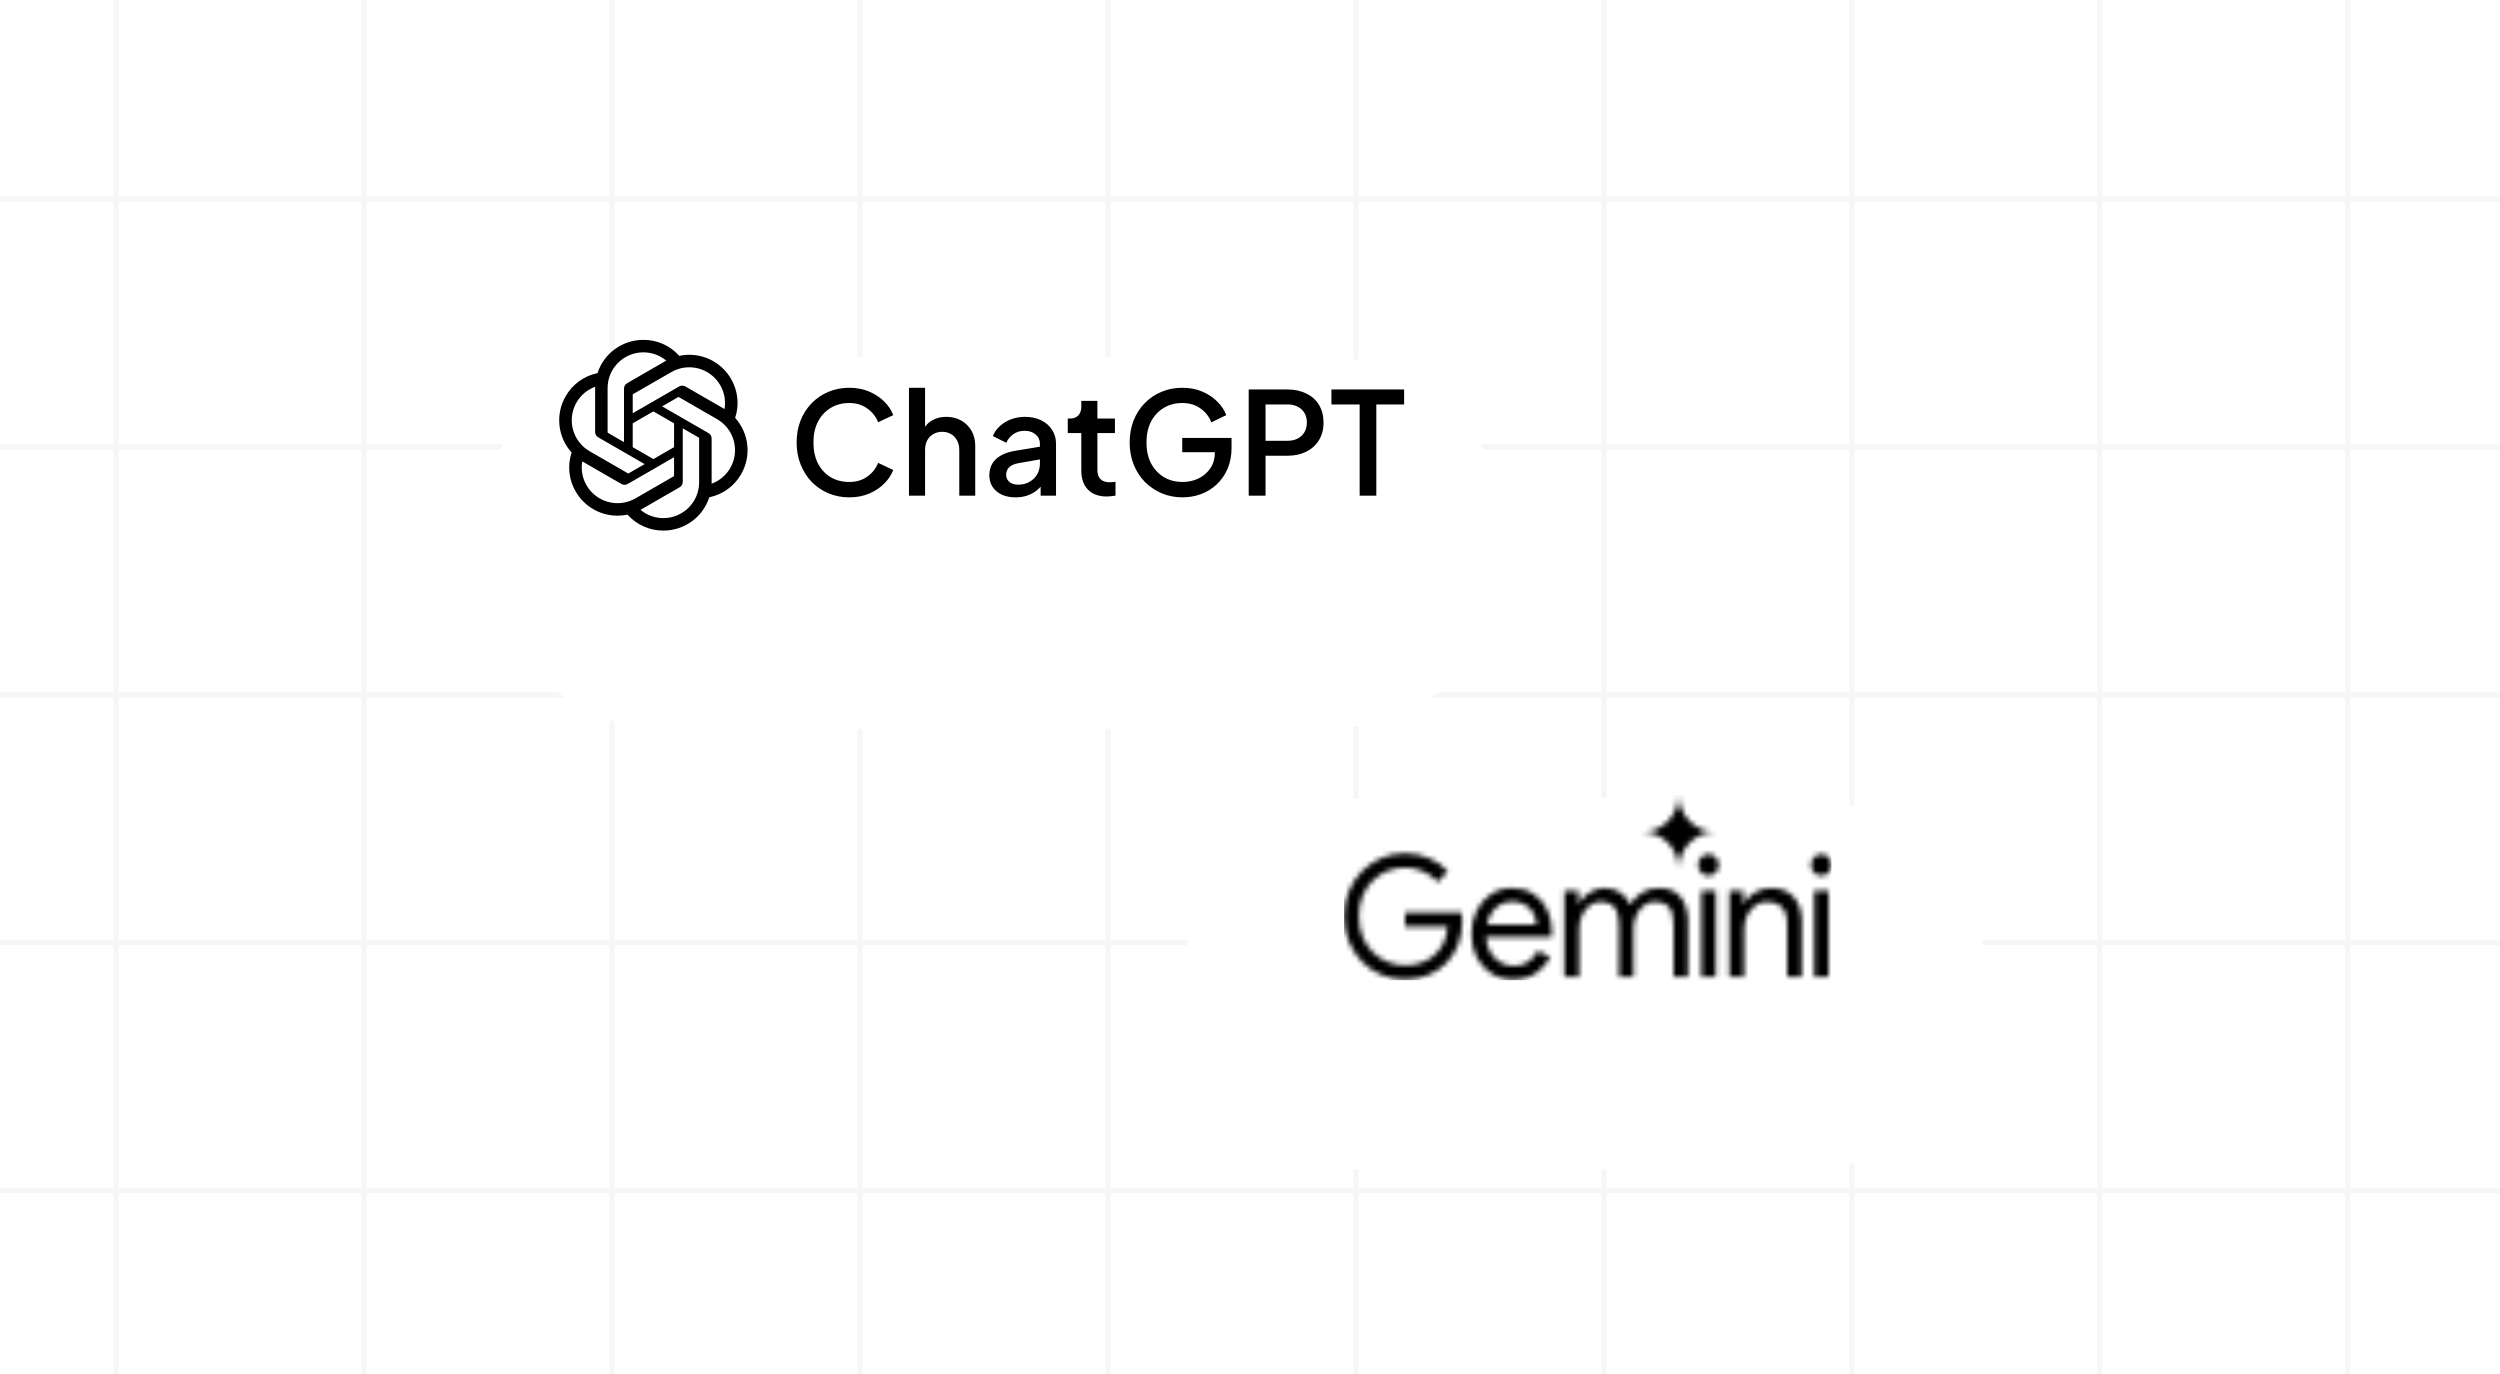
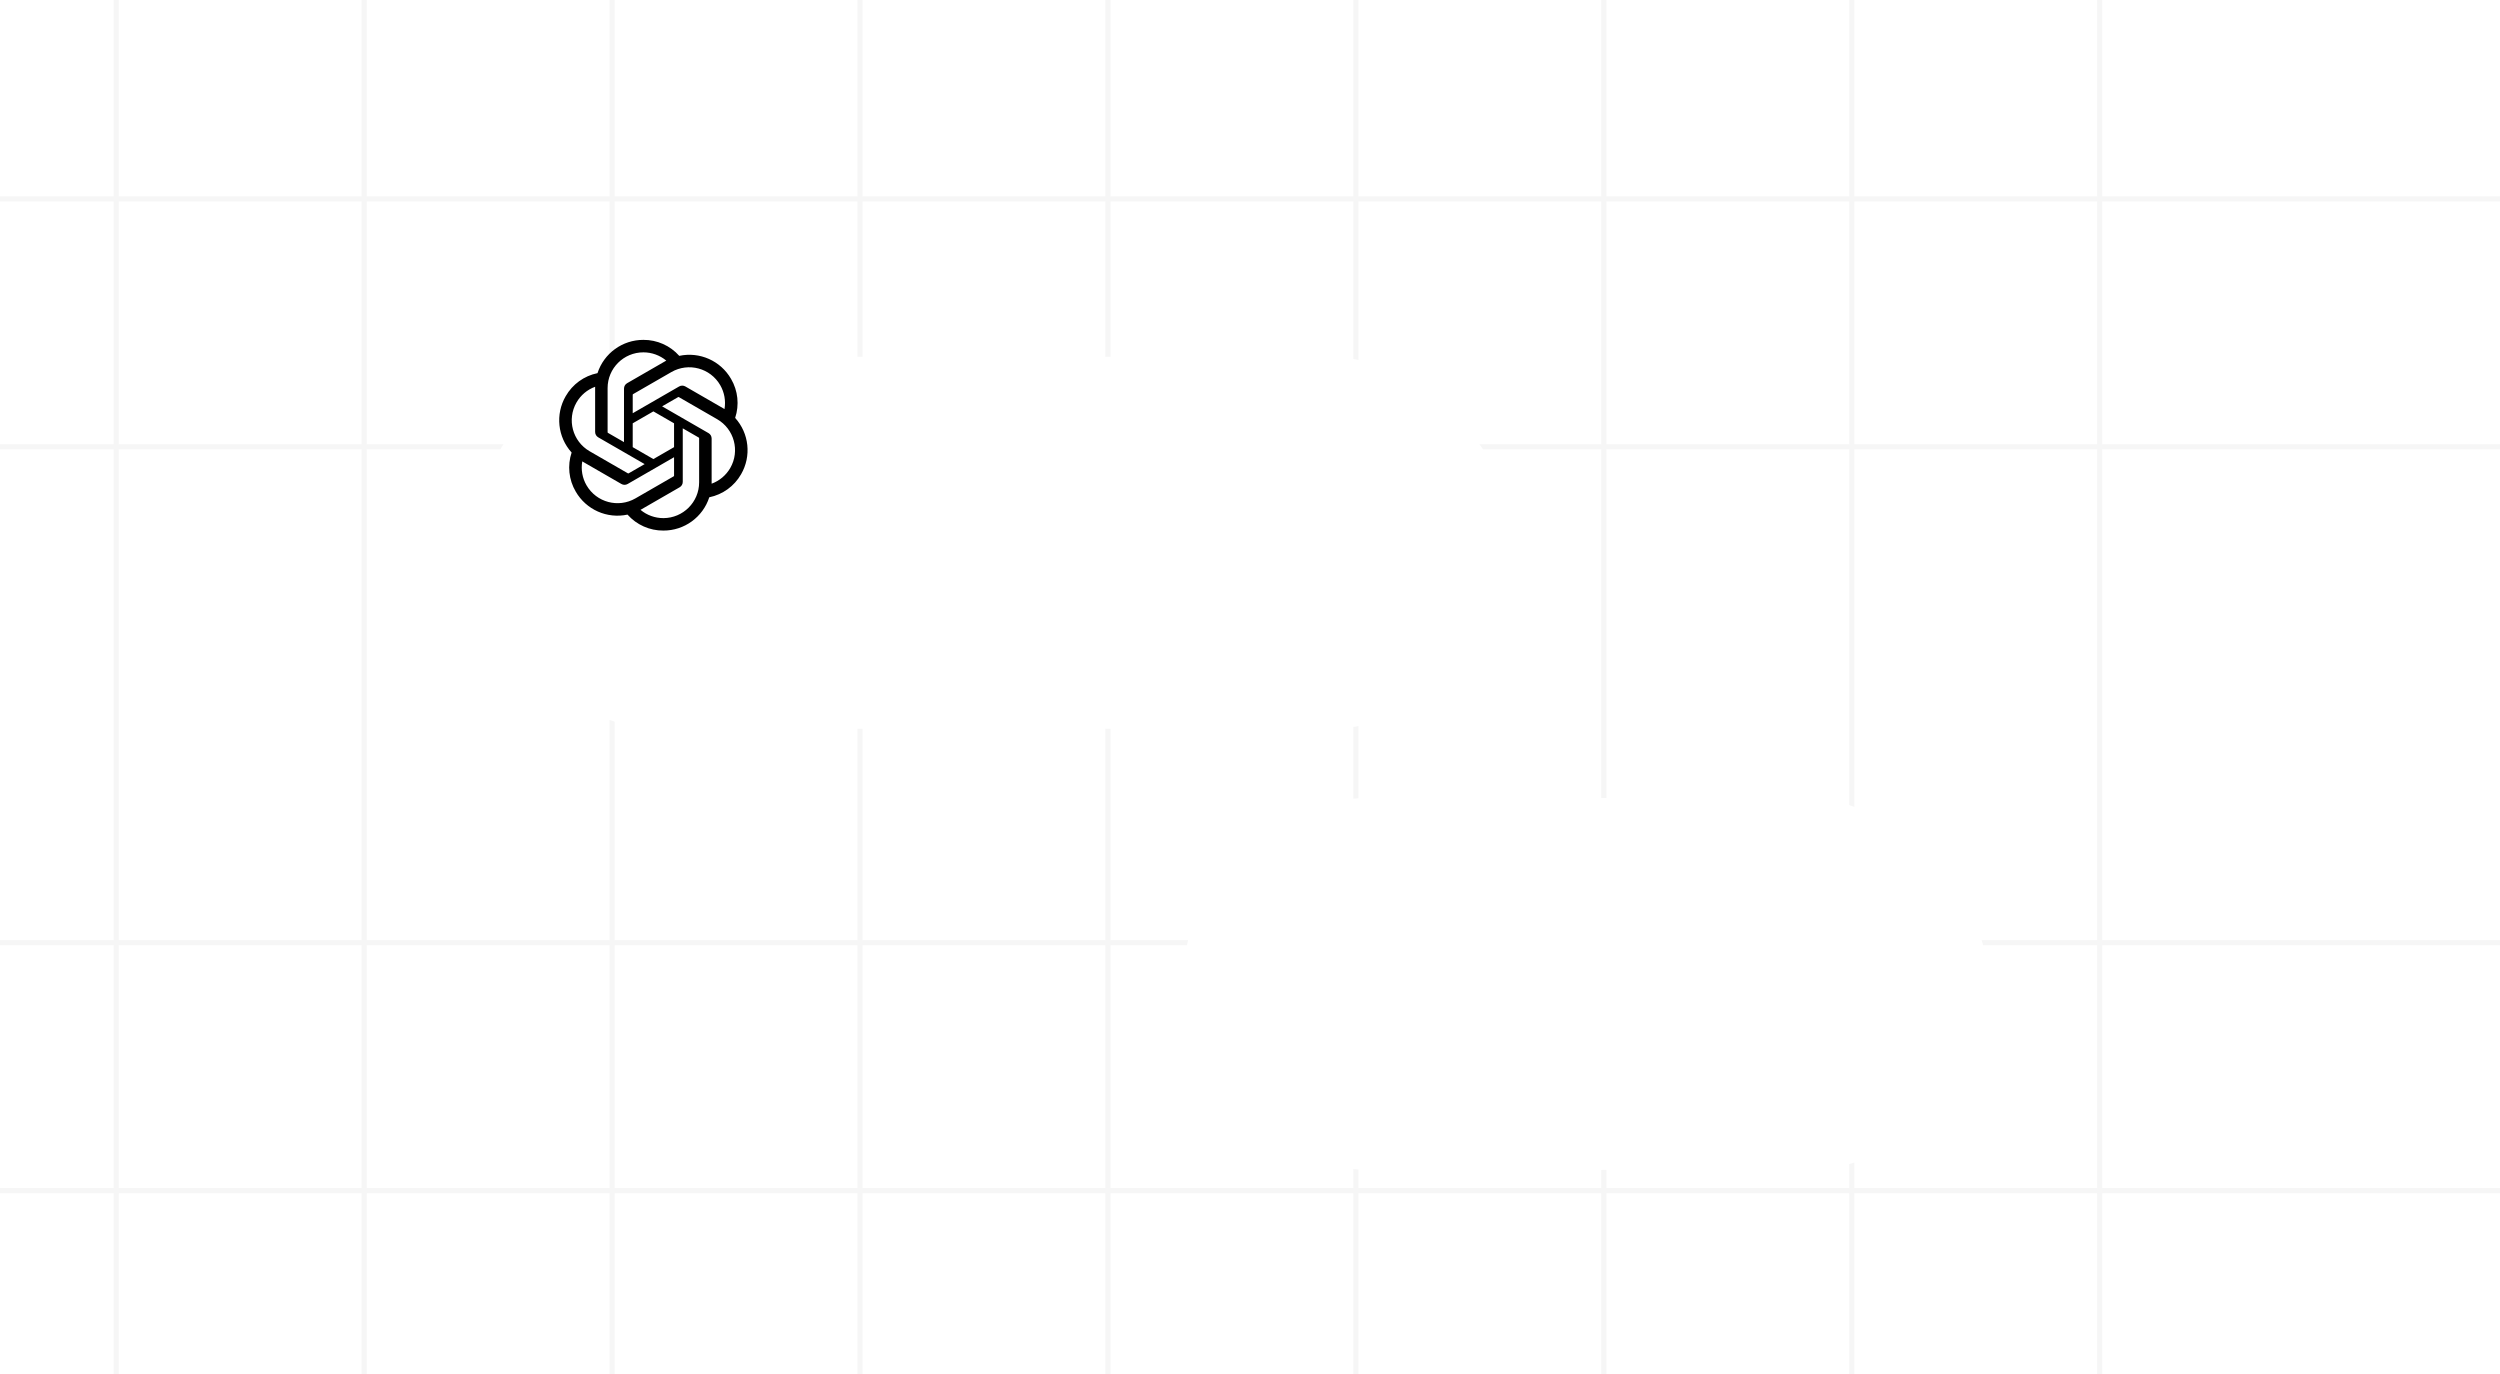
<svg xmlns="http://www.w3.org/2000/svg" width="484" height="266" viewBox="0 0 484 266" fill="none">
  <g clip-path="url(#clip0_5327_4086)">
    <line x1="22.5" y1="-250" x2="22.5" y2="806" stroke="#F6F6F6" />
    <line x1="70.5" y1="-250" x2="70.5" y2="806" stroke="#F6F6F6" />
    <line x1="118.5" y1="-250" x2="118.5" y2="806" stroke="#F6F6F6" />
    <line x1="166.5" y1="-250" x2="166.5" y2="806" stroke="#F6F6F6" />
    <line x1="214.5" y1="-250" x2="214.5" y2="806" stroke="#F6F6F6" />
    <line x1="262.5" y1="-250" x2="262.5" y2="806" stroke="#F6F6F6" />
    <line x1="310.5" y1="-250" x2="310.5" y2="806" stroke="#F6F6F6" />
    <line x1="358.5" y1="-250" x2="358.5" y2="806" stroke="#F6F6F6" />
    <line x1="406.5" y1="-250" x2="406.5" y2="806" stroke="#F6F6F6" />
-     <line x1="454.5" y1="-250" x2="454.5" y2="806" stroke="#F6F6F6" />
    <line x1="1414" y1="38.5" x2="-26" y2="38.5" stroke="#F6F6F6" />
    <line x1="1414" y1="86.5" x2="-26" y2="86.5" stroke="#F6F6F6" />
-     <line x1="1414" y1="134.5" x2="-26" y2="134.5" stroke="#F6F6F6" />
    <line x1="1414" y1="182.5" x2="-26" y2="182.5" stroke="#F6F6F6" />
    <line x1="1414" y1="230.5" x2="-26" y2="230.5" stroke="#F6F6F6" />
  </g>
  <g filter="url(#filter0_d_5327_4086)">
    <rect x="92" y="49" width="201" height="72" rx="36" fill="white" />
  </g>
  <g clip-path="url(#clip1_5327_4086)">
    <path d="M142.325 80.911C143.163 78.397 142.874 75.643 141.533 73.356C139.517 69.849 135.463 68.044 131.504 68.893C129.743 66.911 127.212 65.784 124.559 65.8C120.512 65.791 116.922 68.394 115.676 72.24C113.077 72.772 110.833 74.398 109.519 76.702C107.488 80.201 107.951 84.61 110.665 87.61C109.827 90.124 110.115 92.878 111.456 95.165C113.473 98.673 117.527 100.477 121.486 99.628C123.246 101.61 125.778 102.738 128.431 102.72C132.48 102.731 136.072 100.125 137.317 96.275C139.916 95.743 142.161 94.118 143.474 91.814C145.503 88.315 145.039 83.909 142.326 80.909L142.325 80.911ZM128.433 100.308C126.812 100.31 125.243 99.743 123.999 98.706C124.056 98.676 124.154 98.622 124.217 98.583L131.577 94.337C131.953 94.123 132.184 93.723 132.182 93.29V82.926L135.292 84.72C135.326 84.736 135.348 84.768 135.352 84.805V93.388C135.348 97.205 132.253 100.3 128.433 100.308ZM113.553 93.958C112.741 92.558 112.448 90.916 112.727 89.322C112.781 89.355 112.877 89.414 112.945 89.453L120.304 93.699C120.677 93.917 121.139 93.917 121.514 93.699L130.498 88.516V92.104C130.5 92.141 130.483 92.177 130.454 92.2L123.015 96.491C119.701 98.397 115.47 97.264 113.554 93.958H113.553ZM111.616 77.91C112.424 76.507 113.7 75.434 115.22 74.877C115.22 74.94 115.217 75.052 115.217 75.131V83.624C115.215 84.055 115.446 84.456 115.821 84.669L124.805 89.851L121.695 91.645C121.664 91.666 121.624 91.669 121.59 91.654L114.15 87.36C110.843 85.447 109.709 81.221 111.615 77.911L111.616 77.91ZM137.17 83.851L128.186 78.668L131.296 76.875C131.327 76.855 131.366 76.851 131.401 76.866L138.841 81.157C142.154 83.069 143.289 87.302 141.375 90.611C140.566 92.012 139.29 93.085 137.772 93.643V84.896C137.775 84.465 137.545 84.066 137.171 83.851H137.17ZM140.265 79.197C140.211 79.163 140.115 79.106 140.047 79.066L132.688 74.82C132.315 74.602 131.853 74.602 131.478 74.82L122.494 80.003V76.415C122.492 76.378 122.509 76.342 122.538 76.319L129.977 72.032C133.291 70.122 137.527 71.259 139.437 74.57C140.244 75.968 140.537 77.606 140.263 79.197H140.265ZM120.803 85.592L117.692 83.798C117.658 83.782 117.636 83.75 117.632 83.713V75.13C117.634 71.308 120.737 68.211 124.563 68.214C126.181 68.214 127.747 68.781 128.991 69.815C128.934 69.845 128.837 69.899 128.772 69.939L121.413 74.185C121.037 74.398 120.806 74.797 120.808 75.23L120.803 85.59V85.592ZM122.493 81.953L126.495 79.644L130.497 81.952V86.568L126.495 88.876L122.493 86.568V81.953Z" fill="black" />
  </g>
-   <path d="M164.407 96.288C162.954 96.288 161.603 96.021 160.352 95.488C159.12 94.955 158.044 94.219 157.124 93.281C156.223 92.325 155.515 91.203 155 89.915C154.485 88.627 154.227 87.211 154.227 85.666C154.227 84.14 154.475 82.733 154.972 81.445C155.487 80.139 156.204 79.017 157.124 78.079C158.044 77.123 159.12 76.387 160.352 75.872C161.584 75.339 162.936 75.072 164.407 75.072C165.86 75.072 167.157 75.32 168.298 75.817C169.456 76.314 170.431 76.967 171.222 77.776C172.013 78.567 172.583 79.431 172.932 80.369L170.008 81.749C169.567 80.645 168.859 79.753 167.884 79.073C166.927 78.374 165.769 78.024 164.407 78.024C163.046 78.024 161.842 78.346 160.793 78.99C159.745 79.633 158.926 80.526 158.338 81.666C157.768 82.806 157.483 84.14 157.483 85.666C157.483 87.193 157.768 88.536 158.338 89.694C158.926 90.835 159.745 91.727 160.793 92.371C161.842 92.996 163.046 93.308 164.407 93.308C165.769 93.308 166.927 92.968 167.884 92.288C168.859 91.607 169.567 90.715 170.008 89.612L172.932 90.991C172.583 91.911 172.013 92.775 171.222 93.584C170.431 94.394 169.456 95.047 168.298 95.543C167.157 96.04 165.86 96.288 164.407 96.288ZM175.977 95.957V75.072H179.094V83.956L178.598 83.57C178.966 82.632 179.554 81.923 180.363 81.445C181.173 80.949 182.111 80.7 183.178 80.7C184.281 80.7 185.256 80.939 186.102 81.418C186.948 81.896 187.61 82.558 188.088 83.404C188.567 84.25 188.806 85.216 188.806 86.301V95.957H185.716V87.156C185.716 86.402 185.569 85.767 185.274 85.252C184.998 84.719 184.612 84.314 184.116 84.039C183.619 83.744 183.049 83.597 182.405 83.597C181.78 83.597 181.209 83.744 180.694 84.039C180.198 84.314 179.802 84.719 179.508 85.252C179.232 85.786 179.094 86.42 179.094 87.156V95.957H175.977ZM196.612 96.288C195.6 96.288 194.708 96.113 193.936 95.764C193.181 95.396 192.593 94.9 192.17 94.274C191.747 93.63 191.535 92.876 191.535 92.012C191.535 91.203 191.71 90.476 192.059 89.832C192.427 89.189 192.988 88.646 193.742 88.204C194.496 87.763 195.444 87.45 196.584 87.266L201.771 86.411V88.867L197.191 89.667C196.363 89.814 195.756 90.081 195.37 90.467C194.984 90.835 194.791 91.313 194.791 91.901C194.791 92.472 195.002 92.941 195.425 93.308C195.867 93.658 196.428 93.833 197.108 93.833C197.954 93.833 198.69 93.649 199.315 93.281C199.959 92.913 200.456 92.426 200.805 91.819C201.155 91.193 201.329 90.504 201.329 89.749V85.915C201.329 85.179 201.053 84.581 200.502 84.121C199.968 83.643 199.251 83.404 198.35 83.404C197.522 83.404 196.796 83.625 196.17 84.066C195.563 84.489 195.113 85.041 194.818 85.722L192.225 84.425C192.501 83.689 192.952 83.045 193.577 82.494C194.202 81.923 194.929 81.482 195.756 81.169C196.602 80.857 197.495 80.7 198.433 80.7C199.61 80.7 200.649 80.921 201.55 81.362C202.47 81.804 203.178 82.42 203.674 83.211C204.189 83.983 204.447 84.885 204.447 85.915V95.957H201.467V93.253L202.102 93.336C201.752 93.943 201.302 94.467 200.75 94.909C200.217 95.35 199.6 95.69 198.902 95.929C198.221 96.168 197.458 96.288 196.612 96.288ZM214.279 96.123C212.715 96.123 211.501 95.681 210.637 94.798C209.772 93.915 209.34 92.674 209.34 91.074V83.845H206.719V81.031H207.133C207.832 81.031 208.375 80.829 208.761 80.424C209.147 80.02 209.34 79.468 209.34 78.769V77.61H212.458V81.031H215.851V83.845H212.458V90.936C212.458 91.451 212.54 91.892 212.706 92.26C212.872 92.61 213.138 92.885 213.506 93.088C213.874 93.272 214.352 93.364 214.941 93.364C215.088 93.364 215.253 93.355 215.437 93.336C215.621 93.318 215.796 93.299 215.961 93.281V95.957C215.704 95.994 215.419 96.031 215.106 96.067C214.794 96.104 214.518 96.123 214.279 96.123ZM228.936 96.288C227.483 96.288 226.131 96.021 224.88 95.488C223.648 94.955 222.563 94.219 221.625 93.281C220.705 92.325 219.988 91.203 219.473 89.915C218.958 88.627 218.7 87.211 218.7 85.666C218.7 84.14 218.949 82.733 219.445 81.445C219.96 80.139 220.678 79.017 221.597 78.079C222.517 77.123 223.593 76.387 224.825 75.872C226.057 75.339 227.409 75.072 228.881 75.072C230.334 75.072 231.63 75.32 232.771 75.817C233.93 76.314 234.904 76.967 235.695 77.776C236.486 78.567 237.056 79.431 237.406 80.369L234.509 81.776C234.086 80.654 233.387 79.753 232.412 79.073C231.437 78.374 230.26 78.024 228.881 78.024C227.52 78.024 226.315 78.346 225.267 78.99C224.218 79.633 223.4 80.526 222.811 81.666C222.241 82.806 221.956 84.14 221.956 85.666C221.956 87.193 222.25 88.536 222.839 89.694C223.446 90.835 224.273 91.727 225.322 92.371C226.37 92.996 227.575 93.308 228.936 93.308C230.076 93.308 231.115 93.079 232.053 92.619C233.01 92.141 233.773 91.478 234.343 90.632C234.914 89.768 235.199 88.766 235.199 87.625V86.218L236.661 87.542H228.881V84.784H238.427V86.715C238.427 88.223 238.169 89.575 237.654 90.77C237.139 91.947 236.44 92.95 235.557 93.778C234.674 94.605 233.663 95.231 232.522 95.654C231.382 96.077 230.187 96.288 228.936 96.288ZM241.75 95.957V75.403H249.227C250.606 75.403 251.82 75.661 252.869 76.176C253.936 76.672 254.763 77.408 255.352 78.383C255.94 79.339 256.235 80.489 256.235 81.831C256.235 83.156 255.931 84.296 255.324 85.252C254.736 86.209 253.917 86.945 252.869 87.46C251.82 87.975 250.606 88.232 249.227 88.232H245.006V95.957H241.75ZM245.006 85.335H249.31C250.045 85.335 250.689 85.188 251.241 84.894C251.793 84.6 252.225 84.195 252.538 83.68C252.85 83.147 253.007 82.521 253.007 81.804C253.007 81.087 252.85 80.47 252.538 79.955C252.225 79.422 251.793 79.017 251.241 78.742C250.689 78.447 250.045 78.3 249.31 78.3H245.006V85.335ZM263.228 95.957V78.3H257.765V75.403H271.836V78.3H266.456V95.957H263.228Z" fill="black" />
  <g filter="url(#filter1_d_5327_4086)">
    <rect x="229" y="139.414" width="156" height="72" rx="36" fill="white" />
  </g>
  <g clip-path="url(#clip2_5327_4086)">
    <mask id="mask0_5327_4086" style="mask-type:alpha" maskUnits="userSpaceOnUse" x="260" y="153" width="95" height="37">
-       <path fill-rule="evenodd" clip-rule="evenodd" d="M324.448 165.498C324.823 166.381 325.01 167.324 325.01 168.328C325.01 167.324 325.191 166.381 325.554 165.498C325.929 164.615 326.433 163.847 327.065 163.194C327.697 162.541 328.441 162.027 329.296 161.652C330.15 161.264 331.064 161.071 332.036 161.071C331.064 161.071 330.15 160.883 329.296 160.508C328.441 160.121 327.697 159.601 327.065 158.948C326.433 158.295 325.929 157.527 325.554 156.644C325.191 155.761 325.01 154.817 325.01 153.813C325.01 154.817 324.823 155.761 324.448 156.644C324.085 157.527 323.587 158.295 322.955 158.948C322.323 159.601 321.579 160.121 320.724 160.508C319.869 160.883 318.956 161.071 317.984 161.071C318.956 161.071 319.869 161.264 320.724 161.652C321.579 162.027 322.323 162.541 322.955 163.194C323.587 163.847 324.085 164.615 324.448 165.498ZM267.377 188.719C268.81 189.329 270.338 189.634 271.961 189.634C273.605 189.634 275.102 189.362 276.451 188.817C277.8 188.273 278.97 187.5 279.96 186.499C280.951 185.497 281.72 184.311 282.268 182.939C282.816 181.545 283.09 180.021 283.09 178.367V178.334C283.09 178.029 283.069 177.746 283.027 177.485C283.006 177.224 282.974 176.951 282.932 176.668H272.025V179.379H280.245C280.16 180.685 279.865 181.818 279.36 182.776C278.875 183.712 278.253 184.485 277.494 185.094C276.756 185.704 275.903 186.161 274.933 186.466C273.985 186.749 272.994 186.891 271.961 186.891C270.823 186.891 269.716 186.673 268.642 186.237C267.567 185.802 266.608 185.171 265.764 184.343C264.942 183.516 264.289 182.525 263.804 181.371C263.319 180.196 263.077 178.878 263.077 177.42C263.077 175.961 263.309 174.654 263.773 173.5C264.257 172.325 264.911 171.334 265.733 170.529C266.555 169.701 267.503 169.07 268.578 168.634C269.674 168.199 270.802 167.981 271.961 167.981C272.825 167.981 273.647 168.101 274.427 168.34C275.207 168.558 275.924 168.874 276.577 169.288C277.252 169.701 277.831 170.202 278.316 170.79L280.276 168.7C279.328 167.589 278.116 166.729 276.641 166.12C275.186 165.51 273.626 165.205 271.961 165.205C270.359 165.205 268.842 165.51 267.408 166.12C265.996 166.729 264.742 167.589 263.646 168.7C262.571 169.81 261.728 171.106 261.117 172.586C260.506 174.067 260.2 175.678 260.2 177.42C260.2 179.161 260.506 180.772 261.117 182.253C261.728 183.733 262.571 185.029 263.646 186.139C264.721 187.25 265.965 188.11 267.377 188.719ZM288.755 188.491C289.978 189.253 291.369 189.634 292.929 189.634C294.699 189.634 296.185 189.22 297.387 188.393C298.588 187.566 299.505 186.52 300.137 185.258L297.734 184.082C297.292 184.909 296.68 185.606 295.901 186.172C295.142 186.738 294.193 187.021 293.055 187.021C292.17 187.021 291.316 186.793 290.494 186.335C289.672 185.878 288.998 185.192 288.471 184.278C288.016 183.488 287.757 182.519 287.695 181.371H300.39C300.411 181.262 300.422 181.121 300.422 180.947C300.443 180.772 300.453 180.609 300.453 180.457C300.453 178.802 300.137 177.332 299.505 176.048C298.894 174.763 298.008 173.762 296.849 173.043C295.69 172.303 294.309 171.933 292.707 171.933C291.126 171.933 289.746 172.347 288.566 173.174C287.385 173.979 286.468 175.057 285.815 176.407C285.183 177.757 284.866 179.227 284.866 180.816C284.866 182.514 285.204 184.027 285.878 185.356C286.574 186.684 287.533 187.729 288.755 188.491ZM287.856 178.987C287.955 178.502 288.097 178.045 288.281 177.615C288.682 176.679 289.261 175.939 290.02 175.395C290.8 174.829 291.706 174.546 292.739 174.546C293.603 174.546 294.33 174.698 294.92 175.003C295.511 175.286 295.995 175.656 296.375 176.113C296.754 176.57 297.028 177.06 297.197 177.583C297.366 178.084 297.46 178.552 297.481 178.987H287.856ZM302.871 172.455V189.111H305.717V179.836C305.717 178.922 305.896 178.062 306.254 177.256C306.613 176.451 307.108 175.808 307.74 175.329C308.372 174.829 309.089 174.578 309.89 174.578C311.007 174.578 311.871 174.916 312.483 175.591C313.115 176.244 313.431 177.365 313.431 178.954V189.111H316.245V179.771C316.245 178.857 316.424 178.007 316.783 177.224C317.141 176.418 317.636 175.776 318.269 175.297C318.901 174.818 319.617 174.578 320.418 174.578C321.557 174.578 322.431 174.905 323.043 175.558C323.675 176.211 323.991 177.332 323.991 178.922V189.111H326.805V178.432C326.805 176.494 326.341 174.927 325.414 173.729C324.507 172.532 323.085 171.933 321.146 171.933C319.86 171.933 318.753 172.238 317.826 172.847C316.898 173.457 316.161 174.23 315.613 175.166C315.233 174.208 314.611 173.435 313.747 172.847C312.904 172.238 311.882 171.933 310.681 171.933C310.006 171.933 309.332 172.074 308.657 172.357C308.004 172.619 307.424 172.978 306.918 173.435C306.412 173.871 306.012 174.361 305.717 174.905H305.59V172.455H302.871ZM329.366 172.455V189.111H332.18V172.455H329.366ZM329.334 168.928C329.735 169.32 330.209 169.516 330.757 169.516C331.326 169.516 331.8 169.32 332.18 168.928C332.559 168.515 332.749 168.025 332.749 167.459C332.749 166.871 332.559 166.381 332.18 165.989C331.8 165.575 331.326 165.368 330.757 165.368C330.209 165.368 329.735 165.575 329.334 165.989C328.955 166.381 328.765 166.871 328.765 167.459C328.765 168.025 328.955 168.515 329.334 168.928ZM334.822 172.455V189.111H337.668V179.836C337.668 178.944 337.847 178.105 338.205 177.322C338.585 176.516 339.101 175.863 339.754 175.362C340.408 174.839 341.177 174.578 342.063 174.578C343.243 174.578 344.192 174.916 344.908 175.591C345.625 176.244 345.983 177.365 345.983 178.954V189.111H348.828V178.432C348.828 176.472 348.323 174.905 347.311 173.729C346.299 172.532 344.813 171.933 342.853 171.933C341.694 171.933 340.64 172.227 339.691 172.815C338.743 173.403 338.058 174.099 337.636 174.905H337.51V172.455H334.822ZM351.217 172.455V189.111H354.031V172.455H351.217ZM351.185 168.928C351.586 169.32 352.06 169.516 352.608 169.516C353.177 169.516 353.652 169.32 354.031 168.928C354.41 168.515 354.6 168.025 354.6 167.459C354.6 166.871 354.41 166.381 354.031 165.989C353.652 165.575 353.177 165.368 352.608 165.368C352.06 165.368 351.586 165.575 351.185 165.989C350.806 166.381 350.616 166.871 350.616 167.459C350.616 168.025 350.806 168.515 351.185 168.928Z" fill="white" />
+       <path fill-rule="evenodd" clip-rule="evenodd" d="M324.448 165.498C324.823 166.381 325.01 167.324 325.01 168.328C325.01 167.324 325.191 166.381 325.554 165.498C325.929 164.615 326.433 163.847 327.065 163.194C327.697 162.541 328.441 162.027 329.296 161.652C330.15 161.264 331.064 161.071 332.036 161.071C331.064 161.071 330.15 160.883 329.296 160.508C328.441 160.121 327.697 159.601 327.065 158.948C326.433 158.295 325.929 157.527 325.554 156.644C325.191 155.761 325.01 154.817 325.01 153.813C325.01 154.817 324.823 155.761 324.448 156.644C324.085 157.527 323.587 158.295 322.955 158.948C322.323 159.601 321.579 160.121 320.724 160.508C319.869 160.883 318.956 161.071 317.984 161.071C318.956 161.071 319.869 161.264 320.724 161.652C321.579 162.027 322.323 162.541 322.955 163.194C323.587 163.847 324.085 164.615 324.448 165.498ZM267.377 188.719C268.81 189.329 270.338 189.634 271.961 189.634C273.605 189.634 275.102 189.362 276.451 188.817C277.8 188.273 278.97 187.5 279.96 186.499C280.951 185.497 281.72 184.311 282.268 182.939C282.816 181.545 283.09 180.021 283.09 178.367V178.334C283.09 178.029 283.069 177.746 283.027 177.485C283.006 177.224 282.974 176.951 282.932 176.668H272.025V179.379H280.245C280.16 180.685 279.865 181.818 279.36 182.776C278.875 183.712 278.253 184.485 277.494 185.094C276.756 185.704 275.903 186.161 274.933 186.466C273.985 186.749 272.994 186.891 271.961 186.891C270.823 186.891 269.716 186.673 268.642 186.237C267.567 185.802 266.608 185.171 265.764 184.343C264.942 183.516 264.289 182.525 263.804 181.371C263.319 180.196 263.077 178.878 263.077 177.42C263.077 175.961 263.309 174.654 263.773 173.5C264.257 172.325 264.911 171.334 265.733 170.529C266.555 169.701 267.503 169.07 268.578 168.634C269.674 168.199 270.802 167.981 271.961 167.981C272.825 167.981 273.647 168.101 274.427 168.34C275.207 168.558 275.924 168.874 276.577 169.288C277.252 169.701 277.831 170.202 278.316 170.79L280.276 168.7C279.328 167.589 278.116 166.729 276.641 166.12C275.186 165.51 273.626 165.205 271.961 165.205C270.359 165.205 268.842 165.51 267.408 166.12C265.996 166.729 264.742 167.589 263.646 168.7C262.571 169.81 261.728 171.106 261.117 172.586C260.506 174.067 260.2 175.678 260.2 177.42C260.2 179.161 260.506 180.772 261.117 182.253C261.728 183.733 262.571 185.029 263.646 186.139C264.721 187.25 265.965 188.11 267.377 188.719ZM288.755 188.491C289.978 189.253 291.369 189.634 292.929 189.634C294.699 189.634 296.185 189.22 297.387 188.393C298.588 187.566 299.505 186.52 300.137 185.258L297.734 184.082C297.292 184.909 296.68 185.606 295.901 186.172C295.142 186.738 294.193 187.021 293.055 187.021C292.17 187.021 291.316 186.793 290.494 186.335C289.672 185.878 288.998 185.192 288.471 184.278C288.016 183.488 287.757 182.519 287.695 181.371H300.39C300.411 181.262 300.422 181.121 300.422 180.947C300.443 180.772 300.453 180.609 300.453 180.457C300.453 178.802 300.137 177.332 299.505 176.048C298.894 174.763 298.008 173.762 296.849 173.043C295.69 172.303 294.309 171.933 292.707 171.933C291.126 171.933 289.746 172.347 288.566 173.174C287.385 173.979 286.468 175.057 285.815 176.407C285.183 177.757 284.866 179.227 284.866 180.816C284.866 182.514 285.204 184.027 285.878 185.356C286.574 186.684 287.533 187.729 288.755 188.491ZM287.856 178.987C287.955 178.502 288.097 178.045 288.281 177.615C288.682 176.679 289.261 175.939 290.02 175.395C290.8 174.829 291.706 174.546 292.739 174.546C293.603 174.546 294.33 174.698 294.92 175.003C295.511 175.286 295.995 175.656 296.375 176.113C296.754 176.57 297.028 177.06 297.197 177.583C297.366 178.084 297.46 178.552 297.481 178.987H287.856ZM302.871 172.455V189.111H305.717V179.836C305.717 178.922 305.896 178.062 306.254 177.256C306.613 176.451 307.108 175.808 307.74 175.329C308.372 174.829 309.089 174.578 309.89 174.578C311.007 174.578 311.871 174.916 312.483 175.591C313.115 176.244 313.431 177.365 313.431 178.954V189.111H316.245V179.771C316.245 178.857 316.424 178.007 316.783 177.224C317.141 176.418 317.636 175.776 318.269 175.297C318.901 174.818 319.617 174.578 320.418 174.578C321.557 174.578 322.431 174.905 323.043 175.558C323.675 176.211 323.991 177.332 323.991 178.922V189.111H326.805V178.432C326.805 176.494 326.341 174.927 325.414 173.729C324.507 172.532 323.085 171.933 321.146 171.933C319.86 171.933 318.753 172.238 317.826 172.847C316.898 173.457 316.161 174.23 315.613 175.166C315.233 174.208 314.611 173.435 313.747 172.847C312.904 172.238 311.882 171.933 310.681 171.933C310.006 171.933 309.332 172.074 308.657 172.357C306.412 173.871 306.012 174.361 305.717 174.905H305.59V172.455H302.871ZM329.366 172.455V189.111H332.18V172.455H329.366ZM329.334 168.928C329.735 169.32 330.209 169.516 330.757 169.516C331.326 169.516 331.8 169.32 332.18 168.928C332.559 168.515 332.749 168.025 332.749 167.459C332.749 166.871 332.559 166.381 332.18 165.989C331.8 165.575 331.326 165.368 330.757 165.368C330.209 165.368 329.735 165.575 329.334 165.989C328.955 166.381 328.765 166.871 328.765 167.459C328.765 168.025 328.955 168.515 329.334 168.928ZM334.822 172.455V189.111H337.668V179.836C337.668 178.944 337.847 178.105 338.205 177.322C338.585 176.516 339.101 175.863 339.754 175.362C340.408 174.839 341.177 174.578 342.063 174.578C343.243 174.578 344.192 174.916 344.908 175.591C345.625 176.244 345.983 177.365 345.983 178.954V189.111H348.828V178.432C348.828 176.472 348.323 174.905 347.311 173.729C346.299 172.532 344.813 171.933 342.853 171.933C341.694 171.933 340.64 172.227 339.691 172.815C338.743 173.403 338.058 174.099 337.636 174.905H337.51V172.455H334.822ZM351.217 172.455V189.111H354.031V172.455H351.217ZM351.185 168.928C351.586 169.32 352.06 169.516 352.608 169.516C353.177 169.516 353.652 169.32 354.031 168.928C354.41 168.515 354.6 168.025 354.6 167.459C354.6 166.871 354.41 166.381 354.031 165.989C353.652 165.575 353.177 165.368 352.608 165.368C352.06 165.368 351.586 165.575 351.185 165.989C350.806 166.381 350.616 166.871 350.616 167.459C350.616 168.025 350.806 168.515 351.185 168.928Z" fill="white" />
    </mask>
    <g mask="url(#mask0_5327_4086)">
      <path d="M360.2 145.813H253.8V197.813H360.2V145.813Z" fill="black" />
    </g>
  </g>
  <defs>
    <filter id="filter0_d_5327_4086" x="53.479" y="30.561" width="278.041" height="149.041" filterUnits="userSpaceOnUse" color-interpolation-filters="sRGB">
      <feFlood flood-opacity="0" result="BackgroundImageFix" />
      <feColorMatrix in="SourceAlpha" type="matrix" values="0 0 0 0 0 0 0 0 0 0 0 0 0 0 0 0 0 0 127 0" result="hardAlpha" />
      <feMorphology radius="9.639" operator="erode" in="SourceAlpha" result="effect1_dropShadow_5327_4086" />
      <feOffset dy="20.082" />
      <feGaussianBlur stdDeviation="24.08" />
      <feColorMatrix type="matrix" values="0 0 0 0 0.534 0 0 0 0 0.315 0 0 0 0 1 0 0 0 0.25 0" />
      <feBlend mode="normal" in2="BackgroundImageFix" result="effect1_dropShadow_5327_4086" />
      <feBlend mode="normal" in="SourceGraphic" in2="effect1_dropShadow_5327_4086" result="shape" />
    </filter>
    <filter id="filter1_d_5327_4086" x="190.479" y="115.973" width="233.041" height="149.041" filterUnits="userSpaceOnUse" color-interpolation-filters="sRGB">
      <feFlood flood-opacity="0" result="BackgroundImageFix" />
      <feColorMatrix in="SourceAlpha" type="matrix" values="0 0 0 0 0 0 0 0 0 0 0 0 0 0 0 0 0 0 127 0" result="hardAlpha" />
      <feMorphology radius="9.639" operator="erode" in="SourceAlpha" result="effect1_dropShadow_5327_4086" />
      <feOffset dy="15.08" />
      <feGaussianBlur stdDeviation="24.08" />
      <feColorMatrix type="matrix" values="0 0 0 0 0.354 0 0 0 0 0.806 0 0 0 0 1 0 0 0 0.65 0" />
      <feBlend mode="normal" in2="BackgroundImageFix" result="effect1_dropShadow_5327_4086" />
      <feBlend mode="normal" in="SourceGraphic" in2="effect1_dropShadow_5327_4086" result="shape" />
    </filter>
    <clipPath id="clip0_5327_4086">
      <rect width="484" height="266" fill="white" />
    </clipPath>
    <clipPath id="clip1_5327_4086">
      <rect width="36.958" height="36.922" fill="white" transform="translate(108.016 65.8)" />
    </clipPath>
    <clipPath id="clip2_5327_4086">
-       <rect width="94.4" height="36" fill="white" transform="translate(260.2 153.813)" />
-     </clipPath>
+       </clipPath>
  </defs>
</svg>